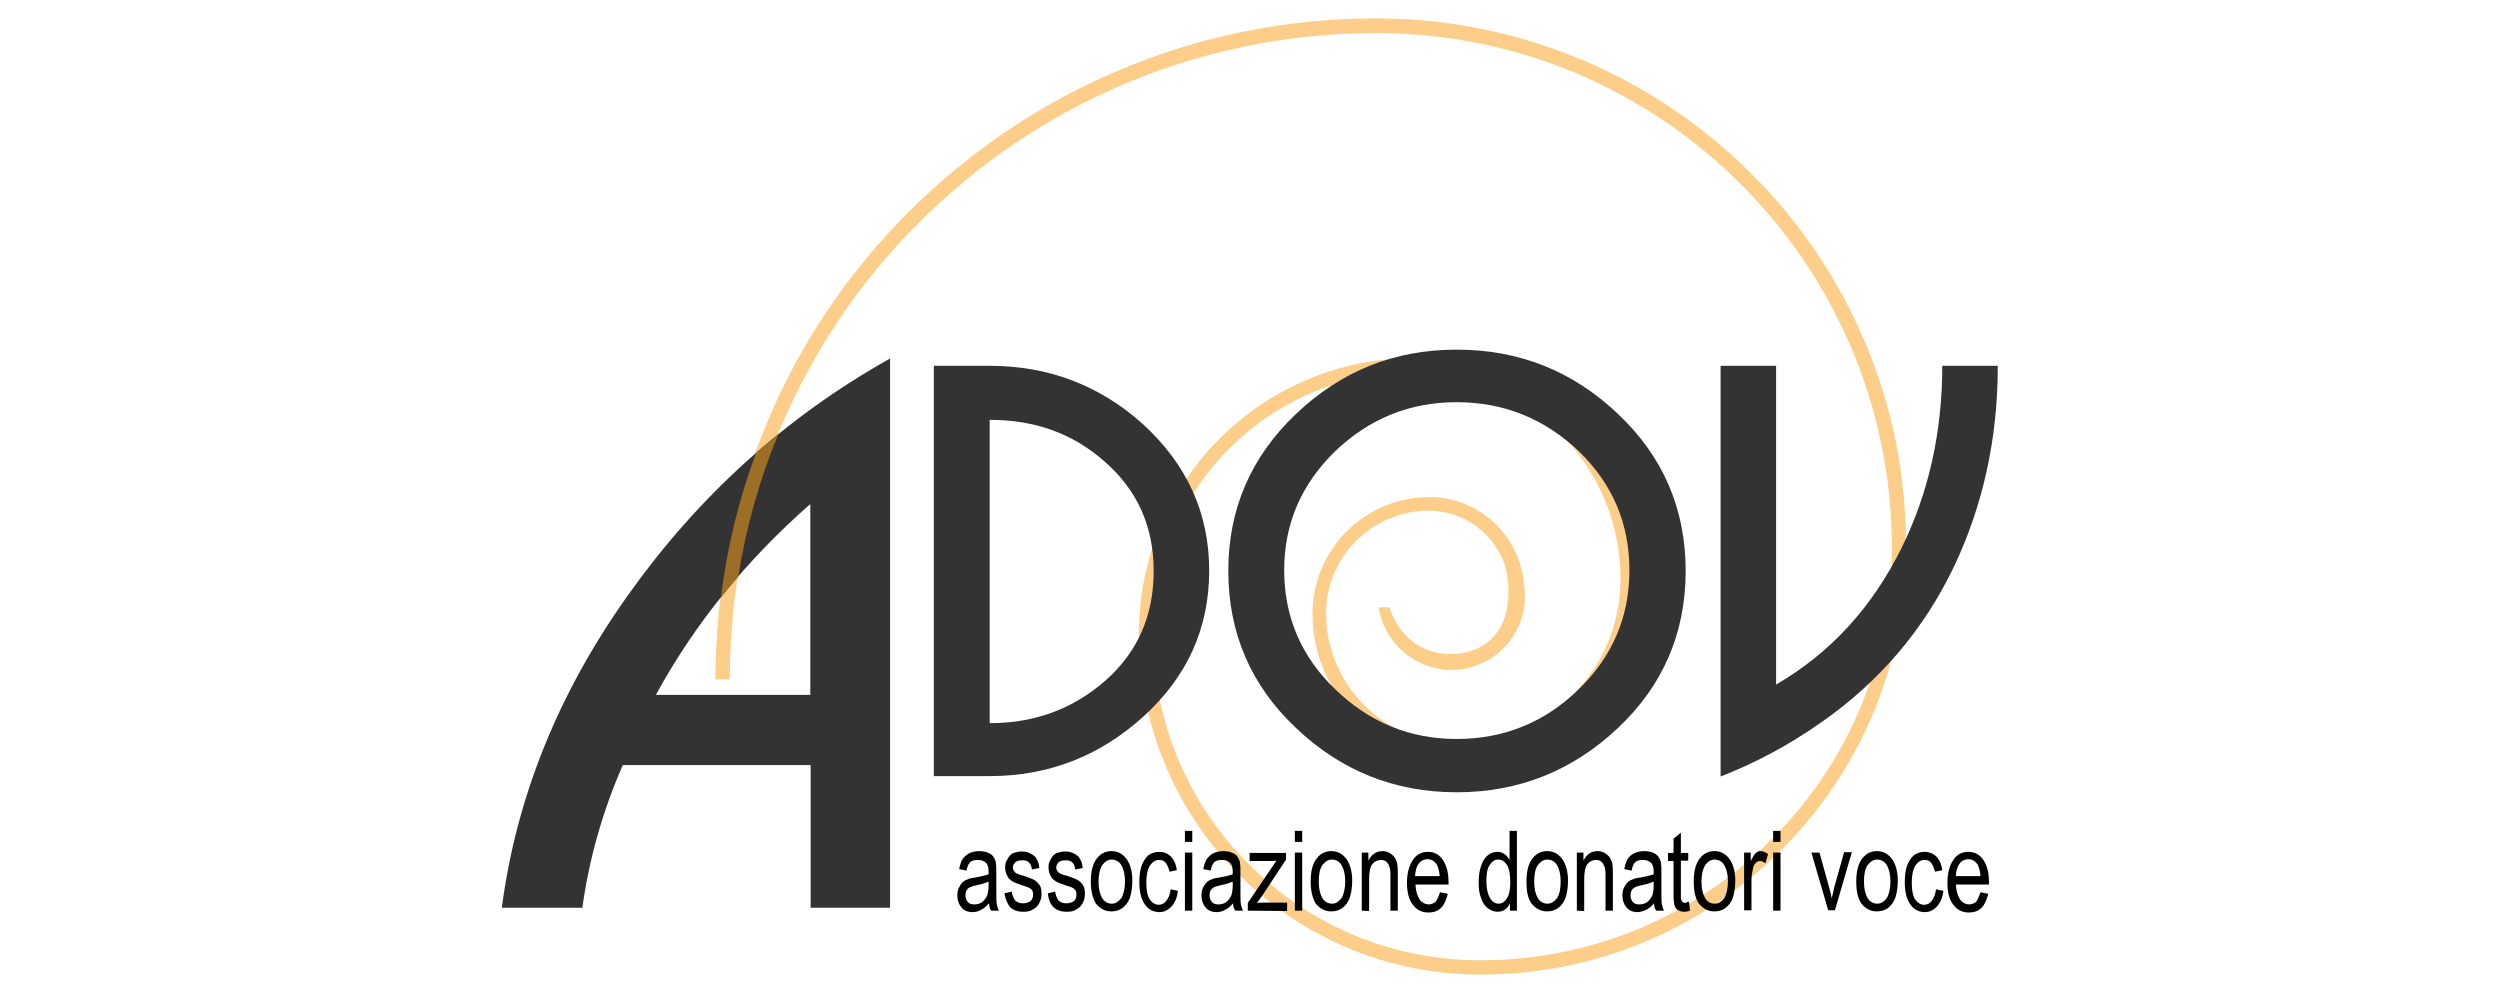
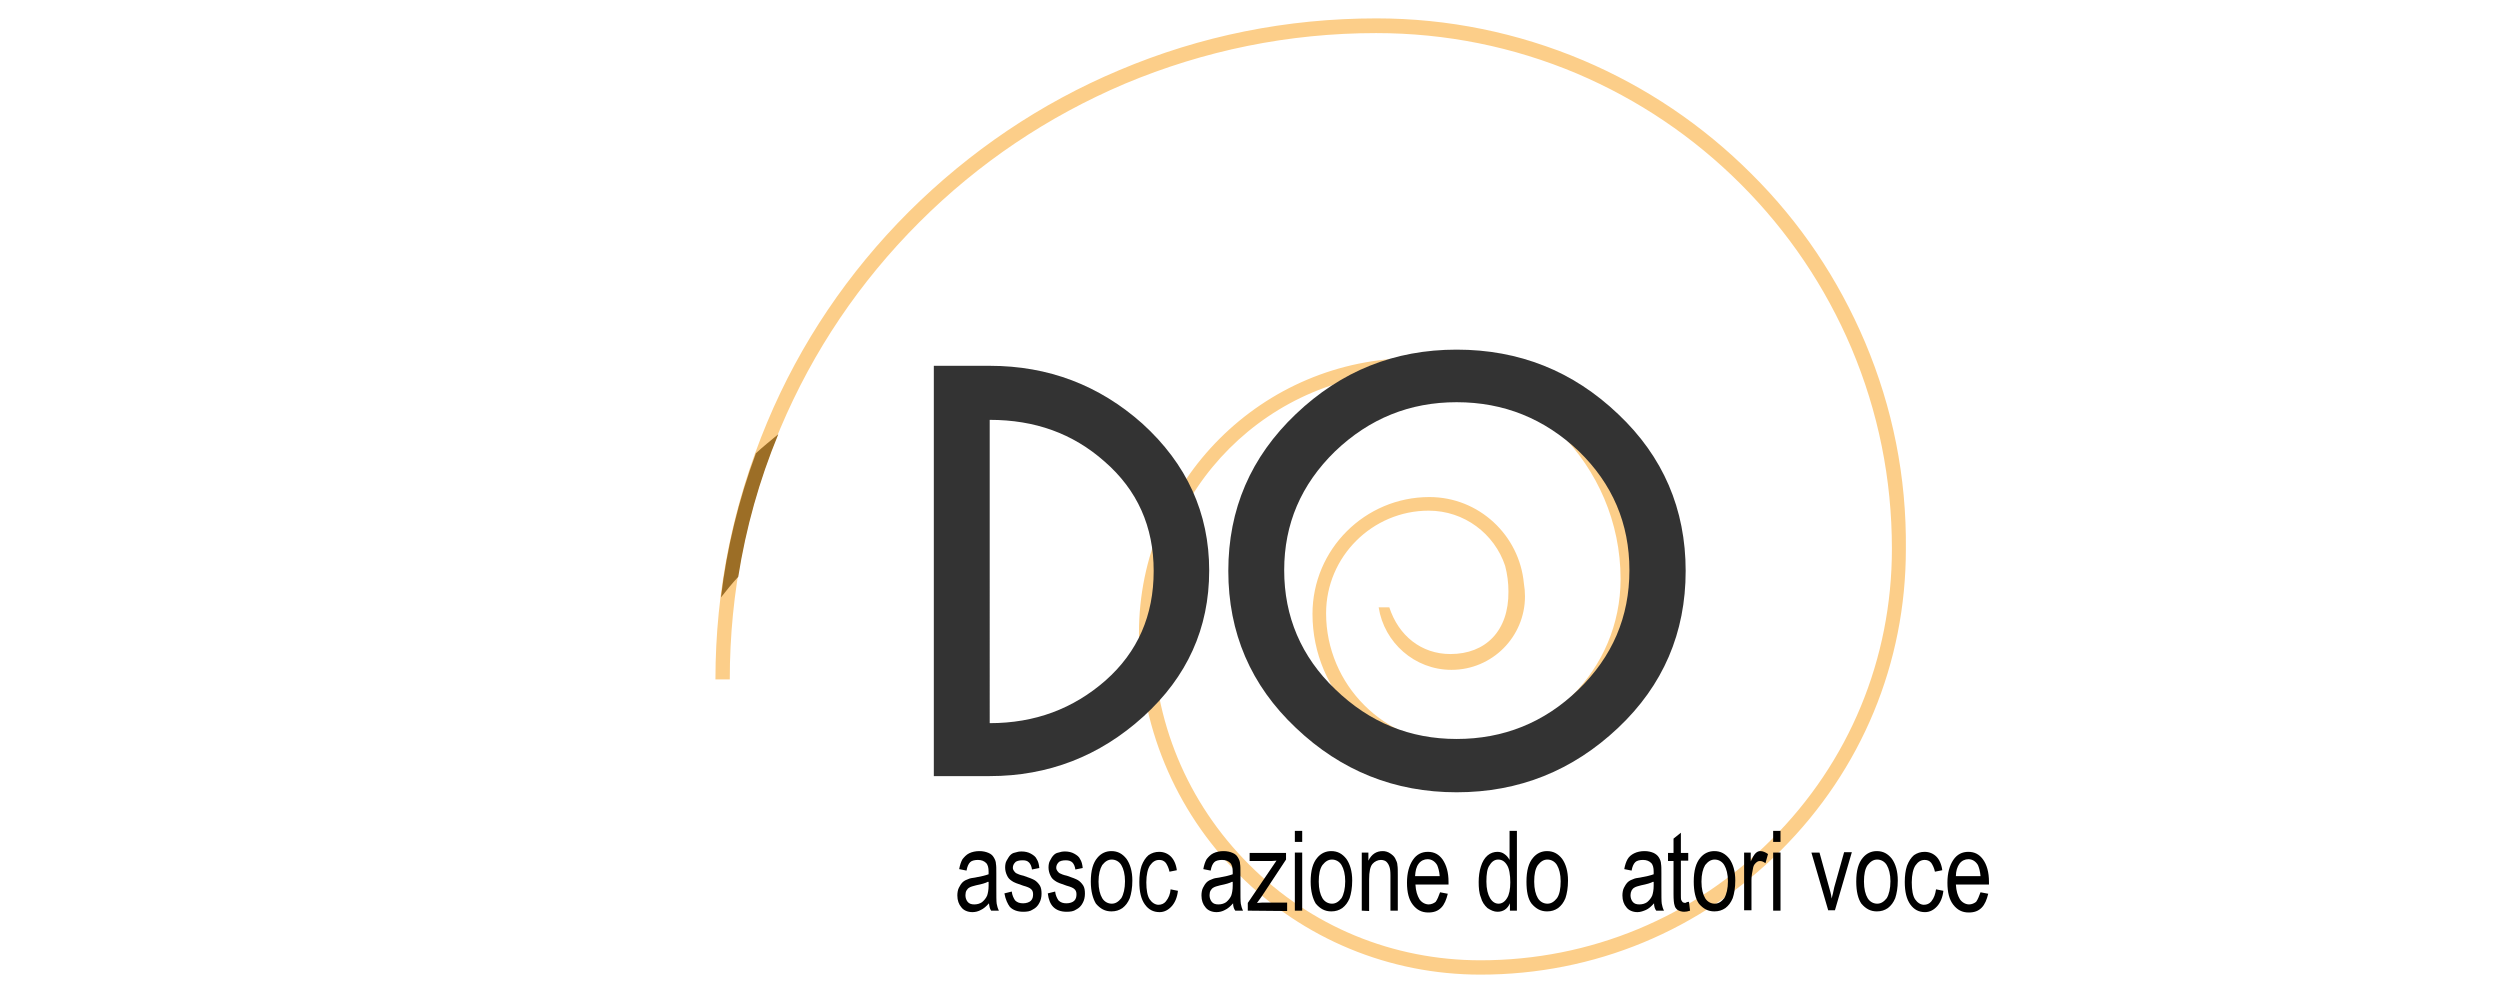
<svg xmlns="http://www.w3.org/2000/svg" version="1.1" id="Livello_3" x="0px" y="0px" viewBox="0 0 680 270" style="enable-background:new 0 0 680 270;" xml:space="preserve">
  <style type="text/css">
	.st0{fill:#FCCE89;}
	.st1{fill:#333333;}
	.st2{fill:#9C6E26;}
</style>
  <path id="spirale" class="st0" d="M507.3,93.1c-7.3-17.2-17.6-32.6-30.9-45.8c-13.2-13.2-28.6-23.6-45.8-30.9  C412.8,8.9,393.9,5,374.4,5c-24.3,0-47.8,4.7-70,14.1c-21.4,9-40.6,22-57.2,38.5c-16.5,16.5-29.5,35.7-38.5,57.2  c-9.3,22.2-14.1,45.7-14.1,70h3.9c0-23.7,4.6-46.8,13.8-68.4c8.9-21,21.5-39.7,37.7-55.9s35-28.8,55.9-37.7  C327.6,13.7,350.6,9,374.3,9c18.9,0,37.3,3.7,54.6,11c16.7,7.1,31.7,17.2,44.6,30.1c12.9,12.9,23,27.9,30.1,44.6  c7.3,17.3,11,35.6,11,54.6c0,29.9-11.6,58-32.8,79.1c-21.1,21.1-49.2,32.8-79.1,32.8c-23.8,0-46.2-9.2-63-26.1  c-16.8-16.8-26.1-39.2-26.1-63c0-39.1,31.8-70.9,70.9-70.9c31,0,56.3,25.3,56.3,56.3c0,24.7-20,44.7-44.7,44.7  c-19.5,0-35.4-15.9-35.4-35.4c0-15.4,12.6-27.9,27.9-27.9c9.7,0,17.9,6.3,20.8,15c0.6,2.3,0.9,4.6,0.9,7c0.1,10.7-6.2,17-15.8,17  c-7.9,0-14.1-5-16.6-12.7h-2.9c1.5,9.6,9.8,17,19.8,17c11.1,0,20-9,20-20c0-1.2-0.1-2.3-0.3-3.5c-1.2-13.1-12.2-23.5-25.7-23.5  c-17.5,0-31.8,14.2-31.8,31.8c0,21.6,17.6,39.2,39.2,39.2c26.8,0,48.6-21.8,48.6-48.6c0-33.1-27-60.2-60.2-60.2  c-41.2,0-74.8,33.5-74.8,74.8c0,24.8,9.7,48.2,27.2,65.7c17.5,17.5,40.9,27.2,65.7,27.2c30.9,0,59.9-12,81.8-33.9  s33.9-50.9,33.9-81.8C518.6,129.7,514.8,110.9,507.3,93.1z" />
  <g id="associazione_donatori_voce_1_">
    <path d="M269,245.7c-0.7,0.8-1.5,1.5-2.2,1.8c-0.7,0.4-1.5,0.6-2.3,0.6c-1.3,0-2.4-0.5-3-1.3c-0.7-0.8-1.1-1.9-1.1-3.2   c0-0.7,0.1-1.5,0.4-2.1c0.3-0.6,0.6-1.1,1.1-1.6c0.5-0.4,0.9-0.6,1.5-0.8c0.4-0.2,1-0.3,1.8-0.4c1.7-0.3,2.9-0.6,3.7-0.9   c0-0.4,0-0.6,0-0.7c0-1.1-0.2-1.8-0.6-2.3c-0.6-0.6-1.3-0.9-2.3-0.9c-0.9,0-1.7,0.2-2.1,0.6c-0.5,0.5-0.8,1.2-1,2.3l-2-0.4   c0.2-1.1,0.5-2,0.9-2.7c0.5-0.6,1-1.2,1.8-1.6c0.8-0.4,1.8-0.6,2.8-0.6c1,0,1.8,0.2,2.5,0.5s1.1,0.7,1.4,1.2   c0.3,0.5,0.6,1.1,0.6,1.8c0.1,0.5,0.1,1.3,0.1,2.5v3.6c0,2.5,0,4.1,0.1,4.7s0.3,1.3,0.6,1.9h-2.1   C269.2,247.2,269.1,246.5,269,245.7z M268.8,239.8c-0.7,0.4-1.8,0.7-3.3,1c-0.8,0.2-1.5,0.4-1.8,0.6c-0.4,0.2-0.6,0.5-0.8,0.8   s-0.3,0.8-0.3,1.3c0,0.7,0.2,1.3,0.6,1.8c0.4,0.5,1,0.7,1.8,0.7c0.8,0,1.5-0.2,2.1-0.6c0.6-0.5,1.1-1.1,1.4-1.8   c0.2-0.6,0.4-1.5,0.4-2.7v-1H268.8z" />
    <path d="M273.2,243l2-0.5c0.1,1,0.5,1.8,0.9,2.4c0.6,0.6,1.3,0.8,2.2,0.8c0.9,0,1.7-0.3,2.1-0.7c0.5-0.5,0.6-1.1,0.6-1.8   c0-0.6-0.2-1.1-0.6-1.4c-0.3-0.3-1-0.6-2.1-0.9c-1.5-0.5-2.6-0.9-3.1-1.3c-0.6-0.4-1-0.8-1.3-1.5c-0.3-0.6-0.5-1.4-0.5-2.1   c0-0.7,0.1-1.4,0.4-1.9s0.6-1.1,1-1.5c0.3-0.3,0.7-0.6,1.3-0.7c0.6-0.2,1.1-0.3,1.8-0.3c0.9,0,1.8,0.2,2.5,0.6   c0.7,0.4,1.3,0.8,1.6,1.5c0.4,0.6,0.6,1.4,0.7,2.4l-2,0.4c-0.1-0.8-0.4-1.5-0.8-1.9c-0.5-0.5-1-0.6-1.8-0.6c-0.9,0-1.7,0.2-2,0.6   c-0.4,0.4-0.6,0.9-0.6,1.4c0,0.4,0.1,0.6,0.3,0.9c0.2,0.3,0.5,0.6,0.8,0.7c0.2,0.1,0.8,0.4,1.8,0.6c1.5,0.5,2.5,0.9,3,1.2   s1,0.8,1.4,1.4c0.4,0.6,0.5,1.4,0.5,2.3s-0.2,1.8-0.6,2.5c-0.4,0.8-1,1.4-1.8,1.8c-0.7,0.5-1.6,0.6-2.6,0.6c-1.6,0-2.8-0.5-3.6-1.3   C274.1,245.9,273.5,244.7,273.2,243z" />
    <path d="M285,243l2-0.5c0.1,1,0.5,1.8,0.9,2.4c0.6,0.6,1.3,0.8,2.2,0.8c0.9,0,1.7-0.3,2.1-0.7c0.5-0.5,0.6-1.1,0.6-1.8   c0-0.6-0.2-1.1-0.6-1.4c-0.3-0.3-1-0.6-2.1-0.9c-1.5-0.5-2.6-0.9-3.1-1.3c-0.6-0.4-1-0.8-1.3-1.5c-0.3-0.6-0.5-1.4-0.5-2.1   c0-0.7,0.1-1.4,0.4-1.9c0.3-0.6,0.6-1.1,1-1.5c0.3-0.3,0.7-0.6,1.3-0.7c0.6-0.2,1.1-0.3,1.8-0.3c0.9,0,1.8,0.2,2.5,0.6   c0.7,0.4,1.3,0.8,1.6,1.5c0.4,0.6,0.6,1.4,0.7,2.4l-2,0.4c-0.1-0.8-0.4-1.5-0.8-1.9s-1-0.6-1.8-0.6c-0.9,0-1.7,0.2-2,0.6   c-0.4,0.4-0.6,0.9-0.6,1.4c0,0.4,0.1,0.6,0.3,0.9s0.5,0.6,0.8,0.7c0.2,0.1,0.8,0.4,1.8,0.6c1.5,0.5,2.5,0.9,3,1.2s1,0.8,1.4,1.4   c0.4,0.6,0.5,1.4,0.5,2.3s-0.2,1.8-0.6,2.5c-0.4,0.8-1,1.4-1.8,1.8c-0.7,0.5-1.6,0.6-2.6,0.6c-1.6,0-2.8-0.5-3.6-1.3   C285.7,245.9,285.2,244.7,285,243z" />
    <path d="M296.7,239.8c0-3,0.6-5.1,1.8-6.5c1-1.2,2.3-1.8,3.8-1.8c1.7,0,3,0.7,4.1,2.1c1,1.4,1.6,3.4,1.6,5.9c0,2-0.3,3.6-0.7,4.8   c-0.5,1.2-1.1,2-2,2.7c-0.9,0.6-1.8,0.9-3,0.9c-1.7,0-3-0.7-4.2-2.1C297.3,244.5,296.7,242.5,296.7,239.8z M298.8,239.8   c0,2,0.4,3.5,1,4.5c0.6,1,1.6,1.5,2.6,1.5c1,0,1.8-0.5,2.6-1.5c0.6-1,1-2.6,1-4.6c0-1.9-0.4-3.4-1-4.4c-0.6-1-1.6-1.5-2.6-1.5   c-1,0-1.8,0.5-2.6,1.5C299.2,236.3,298.8,237.8,298.8,239.8z" />
    <path d="M318.4,241.9l2,0.4c-0.2,1.8-0.8,3.2-1.7,4.2c-0.9,1-2,1.6-3.3,1.6c-1.7,0-3-0.7-4-2.1c-1-1.4-1.5-3.4-1.5-6.1   c0-1.7,0.2-3.2,0.6-4.4c0.5-1.3,1.1-2.2,1.9-2.9c0.9-0.6,1.8-0.9,2.9-0.9c1.3,0,2.4,0.5,3.2,1.3s1.4,2.1,1.6,3.7l-2,0.4   c-0.2-1-0.6-1.8-1-2.4c-0.5-0.6-1.1-0.8-1.8-0.8c-1,0-1.8,0.5-2.5,1.5c-0.6,0.9-1,2.5-1,4.6s0.3,3.7,0.9,4.6s1.5,1.5,2.4,1.5   c0.8,0,1.5-0.3,2-0.9C317.9,244.2,318.3,243.2,318.4,241.9z" />
-     <path d="M322.3,229v-3h2v3H322.3z M322.3,247.7v-15.8h2v15.8H322.3z" />
    <path d="M335.4,245.7c-0.7,0.8-1.5,1.5-2.2,1.8c-0.7,0.4-1.5,0.6-2.3,0.6c-1.3,0-2.4-0.5-3-1.3c-0.7-0.8-1.1-1.9-1.1-3.2   c0-0.7,0.1-1.5,0.4-2.1c0.3-0.6,0.6-1.1,1.1-1.6c0.5-0.4,0.9-0.6,1.5-0.8c0.4-0.2,1-0.3,1.8-0.4c1.7-0.3,2.9-0.6,3.7-0.9   c0-0.4,0-0.6,0-0.7c0-1.1-0.2-1.8-0.6-2.3c-0.6-0.6-1.3-0.9-2.3-0.9c-0.9,0-1.7,0.2-2.1,0.6c-0.5,0.5-0.8,1.2-1,2.3l-2-0.4   c0.2-1.1,0.5-2,0.9-2.7c0.5-0.6,1-1.2,1.8-1.6c0.8-0.4,1.8-0.6,2.8-0.6s1.8,0.2,2.5,0.5s1.1,0.7,1.4,1.2c0.3,0.5,0.6,1.1,0.6,1.8   c0.1,0.5,0.1,1.3,0.1,2.5v3.6c0,2.5,0,4.1,0.1,4.7c0.1,0.6,0.3,1.3,0.6,1.9h-2.1C335.6,247.2,335.4,246.5,335.4,245.7z    M335.2,239.8c-0.7,0.4-1.8,0.7-3.3,1c-0.8,0.2-1.5,0.4-1.8,0.6c-0.4,0.2-0.6,0.5-0.8,0.8s-0.3,0.8-0.3,1.3c0,0.7,0.2,1.3,0.6,1.8   c0.4,0.5,1,0.7,1.8,0.7c0.8,0,1.5-0.2,2.1-0.6c0.6-0.5,1.1-1.1,1.4-1.8c0.2-0.6,0.4-1.5,0.4-2.7v-1H335.2z" />
    <path d="M339.4,247.7v-2.1l7.8-11.5c-0.8,0.1-1.7,0.1-2.3,0.1h-5V232h9.9v1.8l-6.6,10l-1.3,1.8c0.9-0.1,1.8-0.1,2.6-0.1h5.6v2.3   L339.4,247.7L339.4,247.7z" />
    <path d="M352.2,229v-3h2v3H352.2z M352.2,247.7v-15.8h2v15.8H352.2z" />
    <path d="M356.5,239.8c0-3,0.6-5.1,1.8-6.5c1-1.2,2.3-1.8,3.8-1.8c1.7,0,3,0.7,4.1,2.1c1,1.4,1.6,3.4,1.6,5.9c0,2-0.3,3.6-0.7,4.8   c-0.5,1.2-1.1,2-2,2.7c-0.9,0.6-1.8,0.9-3,0.9c-1.7,0-3-0.7-4.2-2.1C357.1,244.5,356.5,242.5,356.5,239.8z M358.7,239.8   c0,2,0.4,3.5,1,4.5c0.6,1,1.6,1.5,2.6,1.5c1,0,1.8-0.5,2.6-1.5c0.6-1,1-2.6,1-4.6c0-1.9-0.4-3.4-1-4.4c-0.6-1-1.6-1.5-2.6-1.5   c-1,0-1.8,0.5-2.6,1.5C359,236.3,358.7,237.8,358.7,239.8z" />
    <path d="M370.4,247.7v-15.8h1.8v2.2c0.9-1.8,2.2-2.6,3.9-2.6c0.7,0,1.4,0.2,2,0.6c0.6,0.4,1.1,0.8,1.4,1.4s0.6,1.2,0.6,1.9   c0.1,0.5,0.1,1.4,0.1,2.6v9.7h-2v-9.6c0-1.1-0.1-1.9-0.3-2.4c-0.2-0.6-0.5-1-0.8-1.3s-0.9-0.5-1.5-0.5c-0.8,0-1.7,0.4-2.3,1.1   c-0.6,0.7-0.9,2.1-0.9,4.2v8.6L370.4,247.7L370.4,247.7z" />
    <path d="M391.7,242.7l2.1,0.4c-0.4,1.6-0.9,2.9-1.8,3.8c-0.9,0.9-2,1.3-3.5,1.3c-1.8,0-3.1-0.7-4.2-2.1c-1.1-1.4-1.6-3.4-1.6-6   c0-2.7,0.6-4.7,1.6-6.2c1-1.5,2.4-2.2,4.1-2.2c1.7,0,3,0.7,4,2.1c1,1.5,1.6,3.4,1.6,6.1c0,0.2,0,0.4,0,0.7h-9c0.1,1.8,0.5,3,1.1,4   c0.6,0.9,1.6,1.4,2.5,1.4c0.7,0,1.4-0.3,1.9-0.7C391,244.6,391.3,243.8,391.7,242.7z M384.9,238.3h6.7c-0.1-1.3-0.4-2.3-0.7-3   c-0.6-1-1.5-1.6-2.6-1.6c-0.9,0-1.8,0.4-2.4,1.2C385.2,235.8,385,236.9,384.9,238.3z" />
    <path d="M410.7,247.7v-2c-0.7,1.6-1.9,2.3-3.4,2.3c-0.9,0-1.8-0.4-2.7-1c-0.8-0.7-1.5-1.7-1.8-2.9c-0.5-1.2-0.6-2.7-0.6-4.2   s0.2-3,0.6-4.2c0.4-1.3,1-2.3,1.8-3s1.8-1,2.7-1c0.7,0,1.4,0.2,1.9,0.6c0.6,0.4,1,0.9,1.4,1.6V226h2v21.7H410.7z M404.3,239.8   c0,2,0.4,3.5,1,4.5c0.6,1,1.4,1.5,2.3,1.5c0.9,0,1.7-0.5,2.3-1.5c0.6-0.9,0.9-2.4,0.9-4.3c0-2.1-0.3-3.8-0.9-4.7   c-0.6-1-1.4-1.5-2.4-1.5c-0.9,0-1.7,0.5-2.3,1.5C404.5,236.2,404.3,237.8,404.3,239.8z" />
    <path d="M415.2,239.8c0-3,0.6-5.1,1.8-6.5c1-1.2,2.3-1.8,3.8-1.8c1.7,0,3,0.7,4.1,2.1c1,1.4,1.6,3.4,1.6,5.9c0,2-0.3,3.6-0.7,4.8   c-0.5,1.2-1.1,2-2,2.7c-0.9,0.6-1.8,0.9-3,0.9c-1.7,0-3-0.7-4.2-2.1C415.6,244.5,415.2,242.5,415.2,239.8z M417.3,239.8   c0,2,0.4,3.5,1,4.5s1.6,1.5,2.6,1.5c1,0,1.8-0.5,2.6-1.5c0.7-1,1-2.6,1-4.6c0-1.9-0.4-3.4-1-4.4c-0.6-1-1.6-1.5-2.6-1.5   s-1.8,0.5-2.6,1.5C417.6,236.3,417.3,237.8,417.3,239.8z" />
-     <path d="M428.9,247.7v-15.8h1.8v2.2c0.9-1.8,2.2-2.6,3.9-2.6c0.7,0,1.4,0.2,2,0.6c0.6,0.4,1.1,0.8,1.4,1.4s0.6,1.2,0.6,1.9   c0.1,0.5,0.1,1.4,0.1,2.6v9.7h-2v-9.6c0-1.1-0.1-1.9-0.3-2.4c-0.2-0.6-0.5-1-0.8-1.3s-0.9-0.5-1.5-0.5c-0.8,0-1.7,0.4-2.3,1.1   c-0.6,0.7-0.9,2.1-0.9,4.2v8.6L428.9,247.7L428.9,247.7z" />
    <path d="M449.9,245.7c-0.7,0.8-1.5,1.5-2.2,1.8s-1.5,0.6-2.3,0.6c-1.3,0-2.4-0.5-3-1.3c-0.7-0.8-1.1-1.9-1.1-3.2   c0-0.7,0.1-1.5,0.4-2.1c0.3-0.6,0.6-1.1,1.1-1.6c0.5-0.4,0.9-0.6,1.5-0.8c0.4-0.2,1-0.3,1.8-0.4c1.7-0.3,2.9-0.6,3.7-0.9   c0-0.4,0-0.6,0-0.7c0-1.1-0.2-1.8-0.6-2.3c-0.6-0.6-1.3-0.9-2.3-0.9c-0.9,0-1.7,0.2-2.1,0.6c-0.5,0.5-0.8,1.2-1,2.3l-2-0.4   c0.2-1.1,0.5-2,0.9-2.7s1-1.2,1.8-1.6c0.8-0.4,1.8-0.6,2.8-0.6s1.8,0.2,2.5,0.5c0.6,0.3,1.1,0.7,1.4,1.2c0.3,0.5,0.6,1.1,0.6,1.8   c0.1,0.5,0.1,1.3,0.1,2.5v3.6c0,2.5,0,4.1,0.1,4.7s0.3,1.3,0.6,1.9h-2.1C450.1,247.2,449.9,246.5,449.9,245.7z M449.7,239.8   c-0.7,0.4-1.8,0.7-3.3,1c-0.8,0.2-1.5,0.4-1.8,0.6c-0.4,0.2-0.6,0.5-0.8,0.8c-0.2,0.4-0.3,0.8-0.3,1.3c0,0.7,0.2,1.3,0.6,1.8   c0.4,0.5,1,0.7,1.8,0.7s1.5-0.2,2.1-0.6c0.6-0.5,1.1-1.1,1.4-1.8c0.2-0.6,0.4-1.5,0.4-2.7v-1H449.7z" />
    <path d="M459.4,245.3l0.3,2.4c-0.6,0.2-1.1,0.3-1.6,0.3c-0.7,0-1.3-0.2-1.8-0.5c-0.4-0.3-0.7-0.7-0.8-1.2c-0.2-0.5-0.3-1.6-0.3-3.1   v-9h-1.5V232h1.5v-3.9l2-1.6v5.5h2v2.1h-2v9.2c0,0.7,0,1.3,0.1,1.5c0.1,0.2,0.2,0.4,0.4,0.6c0.2,0.1,0.4,0.2,0.7,0.2   C458.7,245.4,459,245.3,459.4,245.3z" />
    <path d="M460.7,239.8c0-3,0.6-5.1,1.8-6.5c1-1.2,2.3-1.8,3.8-1.8c1.7,0,3,0.7,4.1,2.1c1,1.4,1.6,3.4,1.6,5.9c0,2-0.3,3.6-0.7,4.8   c-0.5,1.2-1.1,2-2,2.7c-0.9,0.6-1.8,0.9-3,0.9c-1.7,0-3-0.7-4.2-2.1C461.2,244.5,460.7,242.5,460.7,239.8z M462.8,239.8   c0,2,0.4,3.5,1,4.5c0.6,1,1.6,1.5,2.6,1.5c1,0,1.8-0.5,2.6-1.5c0.6-1,1-2.6,1-4.6c0-1.9-0.4-3.4-1-4.4c-0.6-1-1.6-1.5-2.6-1.5   c-1,0-1.8,0.5-2.6,1.5C463.2,236.3,462.8,237.8,462.8,239.8z" />
    <path d="M474.4,247.7v-15.8h1.8v2.4c0.5-1.1,0.9-1.8,1.3-2.2s0.8-0.6,1.3-0.6c0.7,0,1.4,0.3,2.1,0.8l-0.7,2.5   c-0.5-0.4-1-0.6-1.5-0.6c-0.5,0-0.8,0.2-1.2,0.6c-0.4,0.4-0.6,0.8-0.7,1.5c-0.2,0.9-0.4,2-0.4,3.1v8.2H474.4z" />
    <path d="M482.3,229v-3h2v3H482.3z M482.3,247.7v-15.8h2v15.8H482.3z" />
    <path d="M497.3,247.7l-4.6-15.8h2.2l2.6,9.4c0.3,1,0.6,2.1,0.7,3.1c0.2-0.8,0.5-1.8,0.7-3l2.7-9.6h2.1l-4.6,15.8H497.3z" />
    <path d="M504.9,239.8c0-3,0.6-5.1,1.8-6.5c1-1.2,2.3-1.8,3.8-1.8c1.7,0,3,0.7,4.1,2.1c1,1.4,1.6,3.4,1.6,5.9c0,2-0.3,3.6-0.7,4.8   c-0.5,1.2-1.1,2-2,2.7c-0.9,0.6-1.8,0.9-3,0.9c-1.7,0-3-0.7-4.2-2.1C505.4,244.5,504.9,242.5,504.9,239.8z M507,239.8   c0,2,0.4,3.5,1,4.5s1.6,1.5,2.6,1.5c1,0,1.8-0.5,2.6-1.5c0.6-1,1-2.6,1-4.6c0-1.9-0.4-3.4-1-4.4c-0.6-1-1.6-1.5-2.6-1.5   s-1.8,0.5-2.6,1.5C507.3,236.3,507,237.8,507,239.8z" />
    <path d="M526.6,241.9l2,0.4c-0.2,1.8-0.8,3.2-1.7,4.2c-0.9,1-2,1.6-3.3,1.6c-1.7,0-3-0.7-4-2.1c-1-1.4-1.5-3.4-1.5-6.1   c0-1.7,0.2-3.2,0.6-4.4c0.5-1.3,1.1-2.2,1.9-2.9c0.9-0.6,1.8-0.9,2.9-0.9c1.3,0,2.4,0.5,3.2,1.3c0.8,0.8,1.4,2.1,1.6,3.7l-2,0.4   c-0.2-1-0.6-1.8-1-2.4c-0.5-0.6-1.1-0.8-1.8-0.8c-1,0-1.8,0.5-2.5,1.5c-0.6,0.9-1,2.5-1,4.6s0.3,3.7,0.9,4.6   c0.6,0.9,1.5,1.5,2.4,1.5c0.8,0,1.5-0.3,2-0.9C526.1,244.2,526.4,243.2,526.6,241.9z" />
    <path d="M538.7,242.7l2.1,0.4c-0.4,1.6-0.9,2.9-1.8,3.8s-2,1.3-3.5,1.3c-1.8,0-3.1-0.7-4.2-2.1c-1.1-1.4-1.6-3.4-1.6-6   c0-2.7,0.6-4.7,1.6-6.2s2.4-2.2,4.1-2.2s3,0.7,4,2.1c1,1.4,1.6,3.4,1.6,6.1c0,0.2,0,0.4,0,0.7h-9c0.1,1.8,0.5,3,1.1,4   c0.6,0.9,1.6,1.4,2.5,1.4c0.7,0,1.4-0.3,1.9-0.7C538,244.6,538.3,243.8,538.7,242.7z M532,238.3h6.7c-0.1-1.3-0.4-2.3-0.7-3   c-0.6-1-1.5-1.6-2.6-1.6c-0.9,0-1.8,0.4-2.4,1.2S532,236.9,532,238.3z" />
  </g>
  <g id="adov_1_">
    <path class="st1" d="M269.2,99.5c16,0,29.8,5.3,41.5,15.7c12.1,11,18.2,24.3,18.2,40s-6,28.9-17.9,39.7   c-11.9,10.8-25.9,16.2-41.8,16.2H254V99.5H269.2z M269.2,196.7c12.3,0,22.7-3.9,31.5-11.6c8.8-7.8,13.1-17.7,13.1-29.8   c0-12-4.4-22-13.4-29.8c-8.6-7.6-18.9-11.3-31.2-11.3L269.2,196.7L269.2,196.7z" />
    <path class="st1" d="M396.2,95.1c17,0,31.6,5.8,43.9,17.5c12.3,11.6,18.4,25.9,18.4,42.7s-6.1,31.1-18.4,42.7   c-12.3,11.6-26.9,17.5-43.9,17.5c-16.8,0-31.4-5.8-43.7-17.5c-12.3-11.6-18.4-25.9-18.4-42.7s6.1-31,18.4-42.7   C364.8,100.9,379.3,95.1,396.2,95.1z M396.2,109.4c-12.7,0-23.7,4.4-33.1,13.4c-9.2,9-13.8,19.7-13.8,32.3s4.6,23.5,13.9,32.4   c9.3,9,20.3,13.5,33,13.5c12.7,0,23.8-4.4,33.1-13.4c9.3-9,13.9-19.8,13.9-32.5c0-12.7-4.6-23.5-13.8-32.4   C420.1,113.9,409.1,109.4,396.2,109.4z" />
-     <path class="st1" d="M483.1,99.5v86.7c14.8-8.6,26.1-21,34.1-37.1c7.4-15,11.1-31.6,11.1-49.6h15.1c0,19.8-4,37.9-11.9,54.6   c-8.3,17.3-20.3,31.3-36,42.3c-9.1,6.4-18.4,11.3-27.5,14.8V99.5H483.1z" />
-     <path class="st1" d="M242.1,97.5v149.4h-21.6v-38.8h-51.1c-5.6,12.8-9.2,25.8-11,38.8h-21.9c3.9-29.9,15.3-58.3,34.3-85   C189.9,135,213.6,113.5,242.1,97.5z M178.4,189h42v-51.9C203.2,152.2,189.1,169.4,178.4,189z" />
  </g>
  <path id="taglio_1_" class="st2" d="M196.1,162.5c1.5-1.9,3-3.8,4.7-5.6c2.1-13.3,5.7-26.2,10.9-38.8c-2,1.7-4.2,3.4-6.1,5.2  C200.9,136,197.7,149.1,196.1,162.5z" />
</svg>